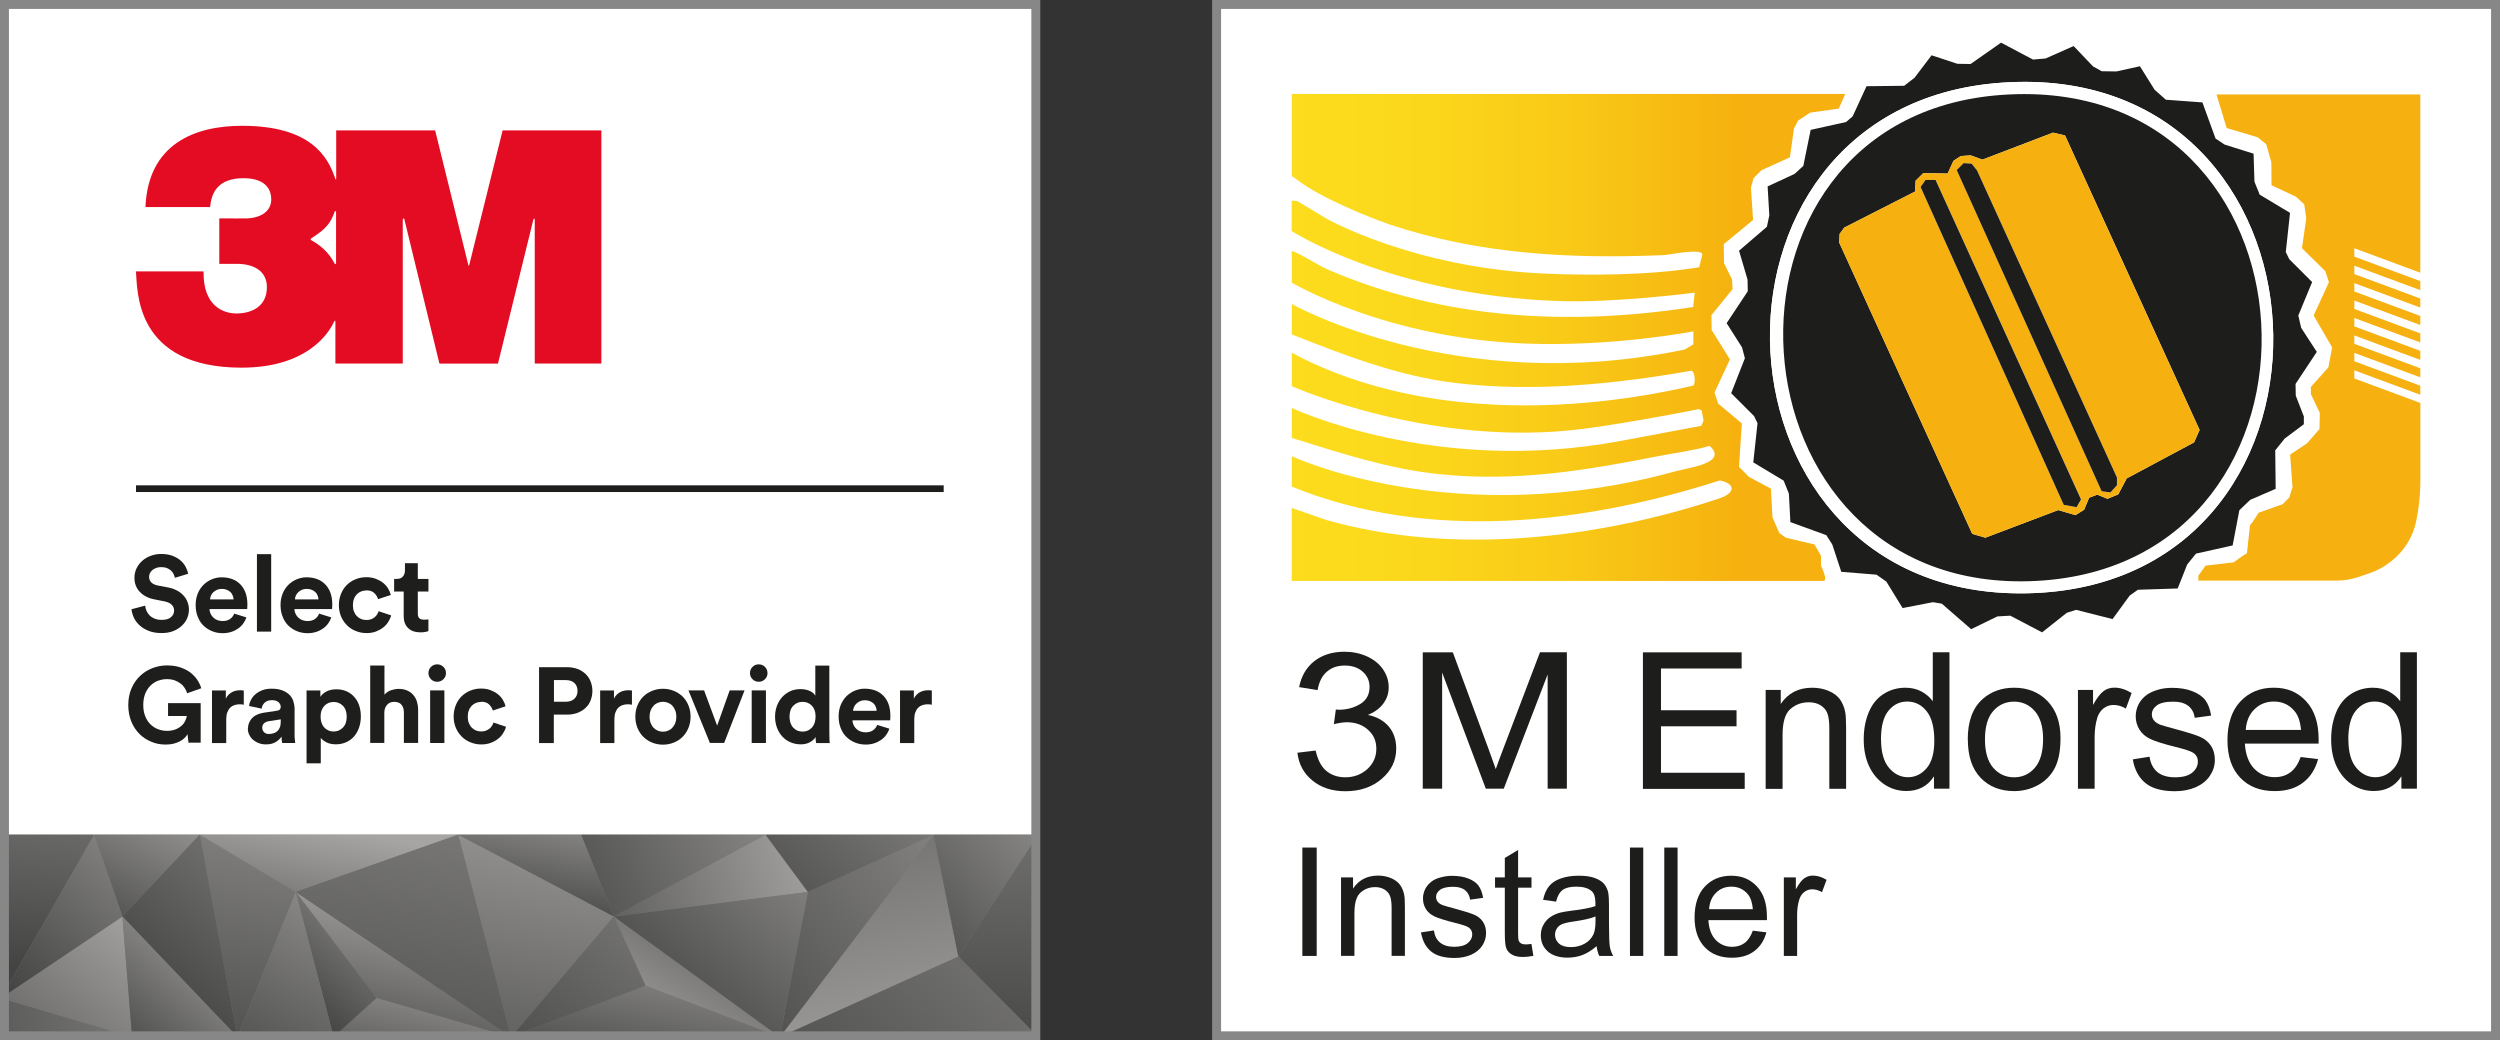
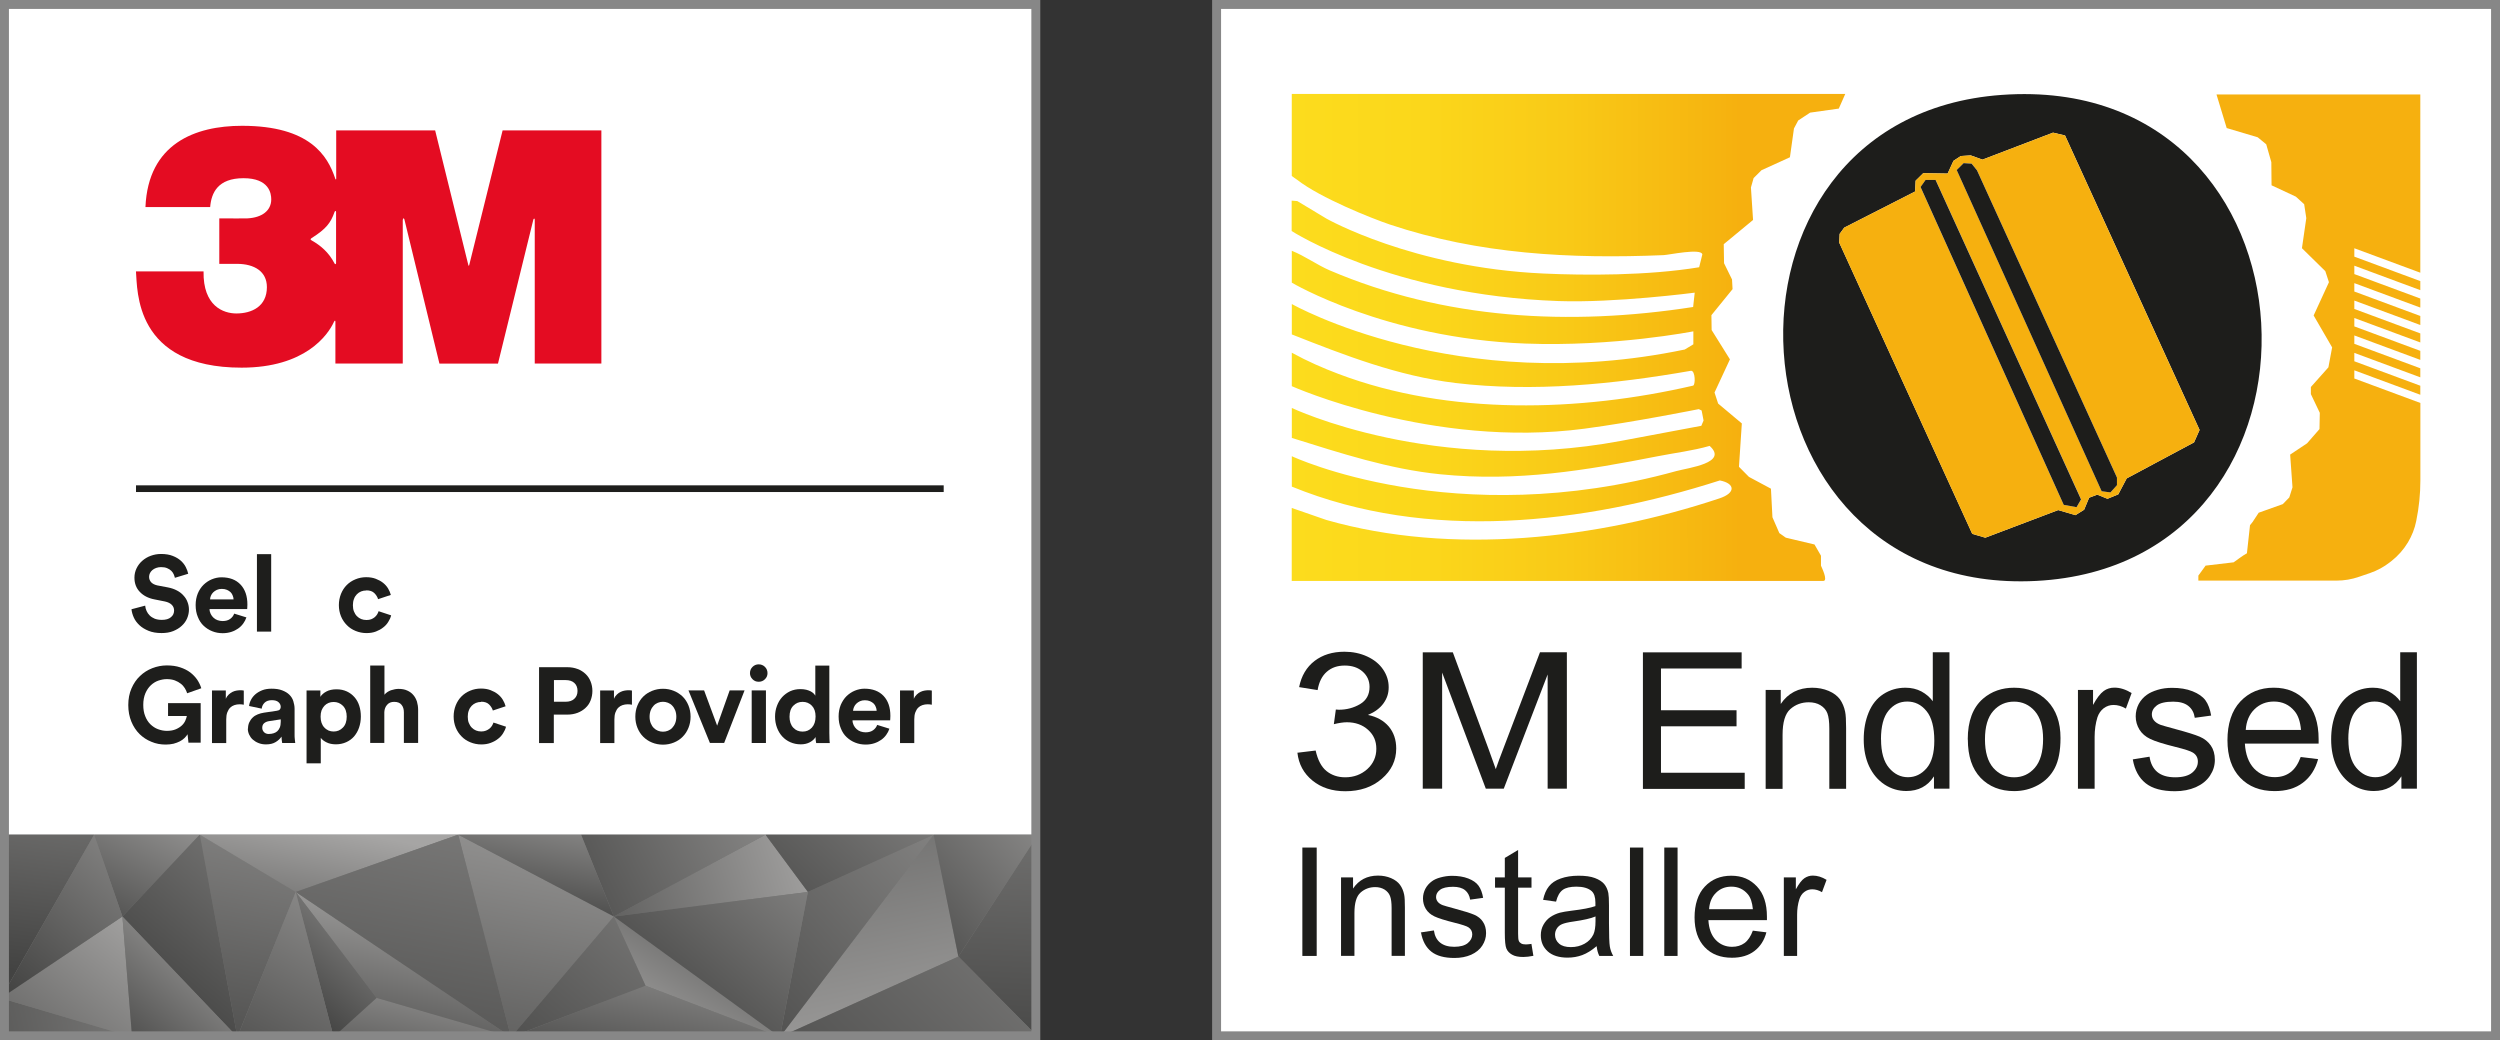
<svg xmlns="http://www.w3.org/2000/svg" id="Layer_1" version="1.1" viewBox="0 0 1119.64 465.9">
  <rect x="0" y="0" width="1119.64" height="465.9" fill="#333333" stroke="none" />
  <defs>
    <style>
      .st0, .st1, .st2 {
        fill: none;
      }

      .st3 {
        fill: #e40c22;
      }

      .st4 {
        fill: url(#linear-gradient2);
      }

      .st5 {
        fill: url(#linear-gradient1);
      }

      .st6 {
        fill: url(#linear-gradient9);
      }

      .st7 {
        fill: url(#linear-gradient3);
      }

      .st8 {
        fill: url(#linear-gradient6);
      }

      .st9 {
        fill: url(#linear-gradient8);
      }

      .st10 {
        fill: url(#linear-gradient7);
      }

      .st11 {
        fill: url(#linear-gradient5);
      }

      .st12 {
        fill: url(#linear-gradient4);
      }

      .st13 {
        fill: url(#linear-gradient28);
      }

      .st14 {
        fill: url(#linear-gradient29);
      }

      .st15 {
        fill: url(#linear-gradient18);
      }

      .st16 {
        fill: url(#linear-gradient13);
      }

      .st17 {
        fill: url(#linear-gradient12);
      }

      .st18 {
        fill: url(#linear-gradient15);
      }

      .st19 {
        fill: url(#linear-gradient16);
      }

      .st20 {
        fill: url(#linear-gradient11);
      }

      .st21 {
        fill: url(#linear-gradient10);
      }

      .st22 {
        fill: url(#linear-gradient17);
      }

      .st23 {
        fill: url(#linear-gradient14);
      }

      .st24 {
        fill: url(#linear-gradient19);
      }

      .st25 {
        fill: url(#linear-gradient23);
      }

      .st26 {
        fill: url(#linear-gradient22);
      }

      .st27 {
        fill: url(#linear-gradient24);
      }

      .st28 {
        fill: url(#linear-gradient25);
      }

      .st29 {
        fill: url(#linear-gradient21);
      }

      .st30 {
        fill: url(#linear-gradient20);
      }

      .st31 {
        fill: url(#linear-gradient27);
      }

      .st32 {
        fill: url(#linear-gradient26);
      }

      .st1 {
        stroke: #1e1e1c;
        stroke-width: 3px;
      }

      .st33 {
        fill: url(#linear-gradient);
      }

      .st34 {
        fill: #1d1d1b;
      }

      .st35 {
        clip-path: url(#clippath-17);
      }

      .st36 {
        clip-path: url(#clippath-19);
      }

      .st37 {
        clip-path: url(#clippath-11);
      }

      .st38 {
        clip-path: url(#clippath-16);
      }

      .st39 {
        clip-path: url(#clippath-18);
      }

      .st40 {
        clip-path: url(#clippath-10);
      }

      .st41 {
        clip-path: url(#clippath-15);
      }

      .st42 {
        clip-path: url(#clippath-13);
      }

      .st43 {
        clip-path: url(#clippath-14);
      }

      .st44 {
        clip-path: url(#clippath-12);
      }

      .st45 {
        clip-path: url(#clippath-27);
      }

      .st46 {
        clip-path: url(#clippath-26);
      }

      .st47 {
        clip-path: url(#clippath-28);
      }

      .st48 {
        clip-path: url(#clippath-20);
      }

      .st49 {
        clip-path: url(#clippath-21);
      }

      .st50 {
        clip-path: url(#clippath-22);
      }

      .st51 {
        clip-path: url(#clippath-23);
      }

      .st52 {
        clip-path: url(#clippath-24);
      }

      .st53 {
        clip-path: url(#clippath-25);
      }

      .st54 {
        clip-path: url(#clippath-1);
      }

      .st55 {
        clip-path: url(#clippath-3);
      }

      .st56 {
        clip-path: url(#clippath-4);
      }

      .st57 {
        clip-path: url(#clippath-2);
      }

      .st58 {
        clip-path: url(#clippath-7);
      }

      .st59 {
        clip-path: url(#clippath-6);
      }

      .st60 {
        clip-path: url(#clippath-9);
      }

      .st61 {
        clip-path: url(#clippath-8);
      }

      .st62 {
        clip-path: url(#clippath-5);
      }

      .st63, .st64 {
        fill: #fff;
      }

      .st65 {
        fill: #f6b00f;
      }

      .st66 {
        fill: #1e1e1c;
      }

      .st2, .st64 {
        stroke: #878787;
        stroke-width: 4px;
      }

      .st67 {
        fill: #787877;
      }

      .st68 {
        clip-path: url(#clippath);
      }
    </style>
    <linearGradient id="linear-gradient" x1="578.48" y1="-1319.7" x2="826.42" y2="-1319.7" gradientTransform="translate(0 -1168.58) scale(1 -1)" gradientUnits="userSpaceOnUse">
      <stop offset="0" stop-color="#fcdc1d" />
      <stop offset=".24" stop-color="#fbd71b" />
      <stop offset=".49" stop-color="#f9ca17" />
      <stop offset=".76" stop-color="#f6b510" />
      <stop offset=".81" stop-color="#f6b00f" />
    </linearGradient>
    <clipPath id="clippath">
      <polygon class="st0" points="2 463.9 57.39 463.9 2 447.48 2 463.9" />
    </clipPath>
    <linearGradient id="linear-gradient1" x1="-3557.13" y1="848.76" x2="-3552.33" y2="848.76" gradientTransform="translate(156211.31 37741.75) scale(43.93 -43.93)" gradientUnits="userSpaceOnUse">
      <stop offset="0" stop-color="#434342" />
      <stop offset="1" stop-color="#a6a5a4" />
    </linearGradient>
    <clipPath id="clippath-1">
      <polygon class="st0" points="2 373.81 2 373.81 2 444.24 42.16 373.81 2 373.81" />
    </clipPath>
    <linearGradient id="linear-gradient2" x1="-3676.44" y1="823.68" x2="-3671.63" y2="823.68" gradientTransform="translate(128193.2 29130.82) scale(34.87 -34.87)" gradientUnits="userSpaceOnUse">
      <stop offset="0" stop-color="#434342" />
      <stop offset="1" stop-color="#a6a5a4" />
    </linearGradient>
    <clipPath id="clippath-2">
      <polygon class="st0" points="2 445.96 2 447.48 57.39 463.9 59.11 463.9 54.82 410.46 2 445.96" />
    </clipPath>
    <linearGradient id="linear-gradient3" x1="-3618.26" y1="769.2" x2="-3613.45" y2="769.2" gradientTransform="translate(96769.44 21020.87) scale(26.76 -26.76)" gradientUnits="userSpaceOnUse">
      <stop offset="0" stop-color="#434342" />
      <stop offset="1" stop-color="#a6a5a4" />
    </linearGradient>
    <clipPath id="clippath-3">
      <polygon class="st0" points="42.16 373.81 54.82 410.46 89.47 373.81 42.16 373.81" />
    </clipPath>
    <linearGradient id="linear-gradient4" x1="-3663.25" y1="692.97" x2="-3658.44" y2="692.97" gradientTransform="translate(64208.16 12532.95) scale(17.52 -17.52)" gradientUnits="userSpaceOnUse">
      <stop offset="0" stop-color="#434342" />
      <stop offset="1" stop-color="#a6a5a4" />
    </linearGradient>
    <clipPath id="clippath-4">
      <polygon class="st0" points="274.92 410.46 361.82 399.46 342.83 373.81 274.92 410.46" />
    </clipPath>
    <linearGradient id="linear-gradient5" x1="-3534.43" y1="805.37" x2="-3529.63" y2="805.37" gradientTransform="translate(105941.57 24480.77) scale(29.91 -29.91)" gradientUnits="userSpaceOnUse">
      <stop offset="0" stop-color="#434342" />
      <stop offset="1" stop-color="#a6a5a4" />
    </linearGradient>
    <clipPath id="clippath-5">
      <polygon class="st0" points="429.21 428.4 463.9 463.42 463.9 463.38 463.9 375.34 429.21 428.4" />
    </clipPath>
    <linearGradient id="linear-gradient6" x1="-3662.51" y1="851.69" x2="-3657.71" y2="851.69" gradientTransform="translate(185672.08 43506.28) scale(50.59 -50.59)" gradientUnits="userSpaceOnUse">
      <stop offset="0" stop-color="#434342" />
      <stop offset="1" stop-color="#a6a5a4" />
    </linearGradient>
    <clipPath id="clippath-6">
      <polygon class="st0" points="349.68 463.9 350.45 463.9 429.21 428.4 418.12 373.81 349.68 463.9" />
    </clipPath>
    <linearGradient id="linear-gradient7" x1="-3547.12" y1="983.33" x2="-3542.31" y2="983.33" gradientTransform="translate(-46407.1 169069.59) rotate(90) scale(47.59 -47.59)" gradientUnits="userSpaceOnUse">
      <stop offset="0" stop-color="#434342" />
      <stop offset="1" stop-color="#a6a5a4" />
    </linearGradient>
    <clipPath id="clippath-7">
      <polygon class="st0" points="361.82 399.46 349.4 463.9 349.68 463.9 418.12 373.81 361.82 399.46" />
    </clipPath>
    <linearGradient id="linear-gradient8" x1="-3596.87" y1="836.56" x2="-3592.06" y2="836.56" gradientTransform="translate(176572.57 41418.75) scale(49.01 -49.01)" gradientUnits="userSpaceOnUse">
      <stop offset="0" stop-color="#434342" />
      <stop offset="1" stop-color="#a6a5a4" />
    </linearGradient>
    <clipPath id="clippath-8">
      <polygon class="st0" points="342.83 373.81 361.82 399.46 418.12 373.81 342.83 373.81" />
    </clipPath>
    <linearGradient id="linear-gradient9" x1="-3601.18" y1="804.06" x2="-3596.33" y2="804.06" gradientTransform="translate(129999.65 29340.96) scale(36.01 -36.01)" gradientUnits="userSpaceOnUse">
      <stop offset="0" stop-color="#434342" />
      <stop offset="1" stop-color="#a6a5a4" />
    </linearGradient>
    <clipPath id="clippath-9">
      <polygon class="st0" points="350.45 463.9 463.9 463.9 463.9 463.42 429.21 428.4 350.45 463.9" />
    </clipPath>
    <linearGradient id="linear-gradient10" x1="-3607.32" y1="856.03" x2="-3602.51" y2="856.03" gradientTransform="translate(233153.07 55703.08) scale(64.55 -64.55)" gradientUnits="userSpaceOnUse">
      <stop offset="0" stop-color="#434342" />
      <stop offset="1" stop-color="#a6a5a4" />
    </linearGradient>
    <clipPath id="clippath-10">
      <polygon class="st0" points="418.12 373.81 429.21 428.4 463.9 375.34 463.9 373.81 418.12 373.81" />
    </clipPath>
    <linearGradient id="linear-gradient11" x1="-3581.63" y1="768.86" x2="-3576.82" y2="768.86" gradientTransform="translate(99311.95 21637.02) scale(27.62 -27.62)" gradientUnits="userSpaceOnUse">
      <stop offset="0" stop-color="#434342" />
      <stop offset="1" stop-color="#a6a5a4" />
    </linearGradient>
    <clipPath id="clippath-11">
      <path class="st0" d="M274.92,410.46l-14.71-36.6,14.71,36.6Z" />
    </clipPath>
    <linearGradient id="linear-gradient12" x1="-3734.4" y1="686.64" x2="-3729.59" y2="686.64" gradientTransform="translate(60091.03 11398.98) scale(16.03 -16.03)" gradientUnits="userSpaceOnUse">
      <stop offset="0" stop-color="#434342" />
      <stop offset="1" stop-color="#a6a5a4" />
    </linearGradient>
    <clipPath id="clippath-12">
      <polygon class="st0" points="89.47 373.81 106.22 463.9 106.5 463.9 132.44 399.46 89.47 373.81" />
    </clipPath>
    <linearGradient id="linear-gradient13" x1="-3661.77" y1="834.55" x2="-3656.96" y2="834.55" gradientTransform="translate(151814.69 35011.01) scale(41.45 -41.45)" gradientUnits="userSpaceOnUse">
      <stop offset="0" stop-color="#434342" />
      <stop offset="1" stop-color="#a6a5a4" />
    </linearGradient>
    <clipPath id="clippath-13">
      <polygon class="st0" points="289.1 441.44 347.92 463.9 348.54 463.9 274.92 410.46 289.1 441.44" />
    </clipPath>
    <linearGradient id="linear-gradient14" x1="-3595.43" y1="1138.23" x2="-3590.62" y2="1138.23" gradientTransform="translate(-71217.26 -22224.94) rotate(-180) scale(19.91 -19.91)" gradientUnits="userSpaceOnUse">
      <stop offset="0" stop-color="#434342" />
      <stop offset="1" stop-color="#a6a5a4" />
    </linearGradient>
    <clipPath id="clippath-14">
      <polygon class="st0" points="205.2 373.81 228.71 463.9 229.33 463.9 274.92 410.46 205.2 373.81" />
    </clipPath>
    <linearGradient id="linear-gradient15" x1="-3665.02" y1="826.35" x2="-3660.21" y2="826.35" gradientTransform="translate(142885.41 32605.38) scale(38.95 -38.95)" gradientUnits="userSpaceOnUse">
      <stop offset="0" stop-color="#434342" />
      <stop offset="1" stop-color="#a6a5a4" />
    </linearGradient>
    <clipPath id="clippath-15">
      <polygon class="st0" points="205.2 373.81 89.47 373.81 132.44 399.46 205.2 373.81" />
    </clipPath>
    <linearGradient id="linear-gradient16" x1="-3733.09" y1="698.78" x2="-3728.28" y2="698.78" gradientTransform="translate(61605.3 11902.54) scale(16.48 -16.48)" gradientUnits="userSpaceOnUse">
      <stop offset="0" stop-color="#434342" />
      <stop offset="1" stop-color="#a6a5a4" />
    </linearGradient>
    <clipPath id="clippath-16">
      <polygon class="st0" points="150 463.9 227.05 463.9 168.66 446.91 150 463.9" />
    </clipPath>
    <linearGradient id="linear-gradient17" x1="-3749.47" y1="664.12" x2="-3744.67" y2="664.12" gradientTransform="translate(54478.76 10078.51) scale(14.49 -14.49)" gradientUnits="userSpaceOnUse">
      <stop offset="0" stop-color="#434342" />
      <stop offset="1" stop-color="#a6a5a4" />
    </linearGradient>
    <clipPath id="clippath-17">
      <polygon class="st0" points="230.28 463.9 230.28 463.9 347.88 463.9 347.92 463.9 289.1 441.44 230.28 463.9" />
    </clipPath>
    <linearGradient id="linear-gradient18" x1="-3725.46" y1="703.13" x2="-3720.65" y2="703.13" gradientTransform="translate(65112.08 12694.11) scale(17.41 -17.41)" gradientUnits="userSpaceOnUse">
      <stop offset="0" stop-color="#434342" />
      <stop offset="1" stop-color="#a6a5a4" />
    </linearGradient>
    <clipPath id="clippath-18">
      <polygon class="st0" points="168.66 446.91 227.05 463.9 228.09 463.9 132.44 399.46 168.66 446.91" />
    </clipPath>
    <linearGradient id="linear-gradient19" x1="-3722.16" y1="715.82" x2="-3717.35" y2="715.82" gradientTransform="translate(67313.23 13352.2) scale(18.05 -18.05)" gradientUnits="userSpaceOnUse">
      <stop offset="0" stop-color="#434342" />
      <stop offset="1" stop-color="#a6a5a4" />
    </linearGradient>
    <clipPath id="clippath-19">
      <polygon class="st0" points="260.22 373.81 274.92 410.46 342.83 373.81 260.22 373.81" />
    </clipPath>
    <linearGradient id="linear-gradient20" x1="-3561.22" y1="817.91" x2="-3556.41" y2="817.91" gradientTransform="translate(128933.79 29951.41) scale(36.14 -36.14)" gradientUnits="userSpaceOnUse">
      <stop offset="0" stop-color="#434342" />
      <stop offset="1" stop-color="#a6a5a4" />
    </linearGradient>
    <clipPath id="clippath-20">
      <polygon class="st0" points="205.2 373.81 274.92 410.46 260.22 373.81 205.2 373.81" />
    </clipPath>
    <linearGradient id="linear-gradient21" x1="-3754.17" y1="648.22" x2="-3749.36" y2="648.22" gradientTransform="translate(51689.28 9279.29) scale(13.71 -13.71)" gradientUnits="userSpaceOnUse">
      <stop offset="0" stop-color="#434342" />
      <stop offset="1" stop-color="#a6a5a4" />
    </linearGradient>
    <clipPath id="clippath-21">
      <polygon class="st0" points="132.44 399.46 228.09 463.9 228.71 463.9 205.2 373.81 132.44 399.46" />
    </clipPath>
    <linearGradient id="linear-gradient22" x1="-3646.54" y1="861.72" x2="-3641.74" y2="861.72" gradientTransform="translate(221130.7 52656.11) scale(60.62 -60.62)" gradientUnits="userSpaceOnUse">
      <stop offset="0" stop-color="#434342" />
      <stop offset="1" stop-color="#a6a5a4" />
    </linearGradient>
    <clipPath id="clippath-22">
      <polygon class="st0" points="149.29 463.9 150 463.9 168.66 446.91 132.44 399.46 149.29 463.9" />
    </clipPath>
    <linearGradient id="linear-gradient23" x1="-3607.72" y1="678.01" x2="-3602.91" y2="678.01" gradientTransform="translate(61779.19 12018.84) scale(17.09 -17.09)" gradientUnits="userSpaceOnUse">
      <stop offset="0" stop-color="#434342" />
      <stop offset="1" stop-color="#a6a5a4" />
    </linearGradient>
    <clipPath id="clippath-23">
      <polygon class="st0" points="54.82 410.46 105.79 463.9 106.22 463.9 89.47 373.81 54.82 410.46" />
    </clipPath>
    <linearGradient id="linear-gradient24" x1="-3611.31" y1="801.85" x2="-3606.5" y2="801.85" gradientTransform="translate(123338.73 27794.2) scale(34.14 -34.14)" gradientUnits="userSpaceOnUse">
      <stop offset="0" stop-color="#434342" />
      <stop offset="1" stop-color="#a6a5a4" />
    </linearGradient>
    <clipPath id="clippath-24">
      <polygon class="st0" points="59.11 463.9 105.79 463.9 54.82 410.46 59.11 463.9" />
    </clipPath>
    <linearGradient id="linear-gradient25" x1="-3610.82" y1="671.72" x2="-3606.01" y2="671.72" gradientTransform="translate(59684.66 11534.13) scale(16.52 -16.52)" gradientUnits="userSpaceOnUse">
      <stop offset="0" stop-color="#434342" />
      <stop offset="1" stop-color="#a6a5a4" />
    </linearGradient>
    <clipPath id="clippath-25">
      <polygon class="st0" points="274.92 410.46 348.54 463.9 349.4 463.9 361.82 399.46 274.92 410.46" />
    </clipPath>
    <linearGradient id="linear-gradient26" x1="-3607.86" y1="789.98" x2="-3603.05" y2="789.98" gradientTransform="translate(116524.08 25884.8) scale(32.22 -32.22)" gradientUnits="userSpaceOnUse">
      <stop offset="0" stop-color="#434342" />
      <stop offset="1" stop-color="#a6a5a4" />
    </linearGradient>
    <clipPath id="clippath-26">
      <polygon class="st0" points="106.5 463.9 149.29 463.9 132.44 399.46 106.5 463.9" />
    </clipPath>
    <linearGradient id="linear-gradient27" x1="-3637.8" y1="780.61" x2="-3632.99" y2="780.61" gradientTransform="translate(105303.43 23014.87) scale(28.93 -28.93)" gradientUnits="userSpaceOnUse">
      <stop offset="0" stop-color="#434342" />
      <stop offset="1" stop-color="#a6a5a4" />
    </linearGradient>
    <clipPath id="clippath-27">
      <polygon class="st0" points="229.33 463.9 230.24 463.9 289.1 441.44 274.92 410.46 229.33 463.9" />
    </clipPath>
    <linearGradient id="linear-gradient28" x1="-3610.56" y1="827.15" x2="-3605.75" y2="827.15" gradientTransform="translate(160282.78 37113.2) scale(44.34 -44.34)" gradientUnits="userSpaceOnUse">
      <stop offset="0" stop-color="#434342" />
      <stop offset="1" stop-color="#a6a5a4" />
    </linearGradient>
    <clipPath id="clippath-28">
      <polygon class="st0" points="2 444.24 2 445.96 54.82 410.46 42.16 373.81 2 444.24" />
    </clipPath>
    <linearGradient id="linear-gradient29" x1="-3611.97" y1="771.37" x2="-3607.16" y2="771.37" gradientTransform="translate(97652.9 21267.67) scale(27.04 -27.04)" gradientUnits="userSpaceOnUse">
      <stop offset="0" stop-color="#434342" />
      <stop offset="1" stop-color="#a6a5a4" />
    </linearGradient>
  </defs>
  <g>
    <rect class="st64" x="544.86" y="2" width="572.78" height="461.9" />
    <g>
      <path class="st34" d="M735.79,353.26v-61.1h44.21v7.23h-36.12v18.7h33.84v7.19h-33.84v20.8h37.5v7.23h-45.59v-.05h0Z" />
      <path class="st34" d="M790.76,353.26v-44.26h6.76v6.28c3.24-4.85,7.95-7.28,14.09-7.28,2.66,0,5.14.48,7.38,1.43s3.9,2.24,5.04,3.76c1.09,1.57,1.9,3.43,2.33,5.57.29,1.38.43,3.81.43,7.28v27.22h-7.52v-26.94c0-3.05-.29-5.33-.86-6.85s-1.62-2.71-3.09-3.62-3.24-1.33-5.23-1.33c-3.19,0-5.95,1-8.28,3.05s-3.47,5.9-3.47,11.56v24.18h-7.52l-.05-.05h-.01Z" />
      <path class="st34" d="M866.14,353.26v-5.57c-2.81,4.38-6.95,6.57-12.37,6.57-3.52,0-6.76-.95-9.76-2.9-2.95-1.95-5.23-4.66-6.9-8.14-1.62-3.47-2.43-7.52-2.43-12.04s.71-8.42,2.19-12.04,3.66-6.38,6.61-8.28,6.23-2.86,9.9-2.86c2.66,0,5.04.57,7.14,1.67,2.09,1.14,3.76,2.57,5.09,4.38v-21.94h7.47v61.1h-6.95v.05h.01ZM842.44,331.18c0,5.66,1.19,9.9,3.57,12.71s5.23,4.19,8.47,4.19,6.04-1.33,8.38-4.05c2.28-2.66,3.43-6.76,3.43-12.28,0-6.04-1.19-10.52-3.52-13.32-2.33-2.86-5.19-4.24-8.61-4.24s-6.14,1.38-8.38,4.09-3.38,7-3.38,12.9h.05-.01,0Z" />
      <path class="st34" d="M881.27,331.13c0-8.19,2.28-14.28,6.85-18.23,3.81-3.28,8.47-4.9,13.94-4.9,6.09,0,11.04,2,14.94,6,3.85,4,5.81,9.52,5.81,16.51,0,5.71-.86,10.18-2.57,13.47s-4.19,5.81-7.47,7.61-6.85,2.71-10.71,2.71c-6.19,0-11.23-2-15.04-5.95-3.81-4-5.71-9.71-5.71-17.18l-.05-.05h.01ZM888.98,331.13c0,5.66,1.24,9.9,3.71,12.75,2.47,2.81,5.57,4.24,9.33,4.24s6.81-1.43,9.28-4.24c2.47-2.86,3.71-7.14,3.71-12.94,0-5.47-1.24-9.61-3.71-12.47-2.47-2.81-5.57-4.24-9.28-4.24s-6.85,1.38-9.33,4.19-3.71,7.04-3.71,12.71Z" />
      <path class="st34" d="M930.62,353.26v-44.26h6.76v6.71c1.71-3.14,3.33-5.19,4.76-6.23s3.05-1.52,4.81-1.52c2.52,0,5.09.81,7.71,2.43l-2.57,6.95c-1.86-1.09-3.66-1.62-5.52-1.62-1.62,0-3.09.48-4.43,1.48-1.28,1-2.24,2.38-2.81,4.09-.81,2.66-1.24,5.57-1.24,8.76v23.18h-7.52l.05.05v-.02Z" />
      <path class="st34" d="M955.27,340.08l7.42-1.19c.43,3,1.57,5.23,3.47,6.85,1.9,1.57,4.57,2.38,7.99,2.38s6-.71,7.66-2.09,2.52-3.05,2.52-4.95c0-1.71-.71-3.05-2.19-4-1.05-.67-3.57-1.52-7.66-2.52-5.52-1.38-9.33-2.57-11.47-3.62-2.14-1-3.76-2.43-4.85-4.19-1.09-1.81-1.67-3.76-1.67-5.95,0-1.95.48-3.81,1.33-5.47.9-1.67,2.14-3.09,3.71-4.19,1.19-.86,2.76-1.57,4.76-2.19s4.19-.9,6.47-.9c3.47,0,6.52.48,9.14,1.52s4.57,2.38,5.81,4.05c1.24,1.71,2.09,4,2.57,6.85l-7.33,1c-.33-2.28-1.28-4.05-2.9-5.33s-3.85-1.9-6.76-1.9c-3.43,0-5.9.57-7.38,1.71s-2.19,2.47-2.19,4c0,.95.29,1.86.9,2.62.62.81,1.57,1.48,2.86,2,.76.29,2.95.9,6.61,1.9,5.33,1.43,8.99,2.57,11.09,3.47s3.76,2.24,4.95,3.95,1.81,3.85,1.81,6.42-.71,4.85-2.19,7.09-3.57,3.9-6.33,5.14c-2.76,1.19-5.85,1.81-9.33,1.81-5.76,0-10.14-1.19-13.13-3.57-3-2.38-4.95-5.95-5.76-10.61l.05-.1h.02Z" />
      <path class="st34" d="M1030.42,339.03l7.76.95c-1.24,4.52-3.47,8.04-6.81,10.56-3.28,2.52-7.52,3.76-12.66,3.76-6.47,0-11.61-2-15.42-6s-5.71-9.57-5.71-16.8,1.9-13.23,5.76-17.32,8.8-6.19,14.94-6.19,10.76,2,14.51,6.04c3.76,4.05,5.62,9.71,5.62,16.99v2h-33.03c.29,4.85,1.67,8.57,4.14,11.18,2.47,2.57,5.57,3.85,9.23,3.85,2.76,0,5.09-.71,7.04-2.19,1.95-1.43,3.47-3.76,4.62-6.9v.07h.01ZM1005.77,326.9h24.75c-.33-3.71-1.28-6.52-2.86-8.38-2.38-2.9-5.47-4.33-9.28-4.33-3.43,0-6.33,1.14-8.71,3.47-2.33,2.28-3.66,5.38-3.9,9.28v-.05h0Z" />
      <path class="st34" d="M1075.48,353.26v-5.57c-2.81,4.38-6.95,6.57-12.37,6.57-3.52,0-6.76-.95-9.76-2.9-2.95-1.95-5.23-4.66-6.9-8.14-1.62-3.47-2.43-7.52-2.43-12.04s.71-8.42,2.19-12.04,3.66-6.38,6.61-8.28,6.23-2.86,9.9-2.86c2.66,0,5.04.57,7.14,1.67,2.09,1.14,3.76,2.57,5.09,4.38v-21.94h7.47v61.1h-6.95v.05h.01ZM1051.74,331.18c0,5.66,1.19,9.9,3.57,12.71s5.23,4.19,8.47,4.19,6.04-1.33,8.38-4.05c2.28-2.66,3.43-6.76,3.43-12.28,0-6.04-1.19-10.52-3.52-13.32-2.33-2.86-5.19-4.24-8.61-4.24s-6.14,1.38-8.38,4.09-3.38,7-3.38,12.9h.05-.01Z" />
    </g>
    <g>
      <path class="st34" d="M580.94,337.13l8.28-1c.95,4.24,2.57,7.33,4.85,9.18s5.09,2.81,8.38,2.81c3.9,0,7.19-1.24,9.9-3.66,2.66-2.43,4.05-5.47,4.05-9.09s-1.24-6.28-3.71-8.52-5.66-3.38-9.47-3.38c-1.57,0-3.52.29-5.85.86l.9-6.57c.57.05,1,.1,1.33.1,3.52,0,6.71-.86,9.52-2.52s4.24-4.24,4.24-7.71c0-2.76-1.05-5.04-3.09-6.85-2.05-1.81-4.71-2.71-7.99-2.71s-5.9.9-8.04,2.76c-2.14,1.86-3.52,4.57-4.14,8.23l-8.28-1.33c1-5.04,3.33-8.95,6.9-11.71,3.62-2.76,8.04-4.14,13.42-4.14,3.66,0,7.09.71,10.18,2.14,3.09,1.43,5.47,3.38,7.14,5.85s2.47,5.09,2.47,7.9-.76,5.04-2.33,7.23-3.9,3.9-6.95,5.19c4,.81,7.09,2.57,9.33,5.19,2.19,2.62,3.33,5.9,3.33,9.85,0,5.33-2.14,9.85-6.47,13.56-4.28,3.71-9.76,5.57-16.32,5.57-5.95,0-10.85-1.62-14.75-4.81s-6.14-7.33-6.71-12.42h-.12Z" />
      <path class="st34" d="M637.19,353.26v-61.1h13.47l15.99,43.26c1.48,4.05,2.57,7.04,3.24,9.04.76-2.24,1.95-5.47,3.62-9.8l16.18-42.54h12.04v61.1h-8.61v-51.16l-19.65,51.16h-8.04l-19.56-52.01v52.01h-8.61l-.05.05h-.02,0Z" />
    </g>
    <path class="st34" d="M583.27,428.12v-48.54h6.42v48.54h-6.42Z" />
    <path class="st34" d="M600.59,428.12v-35.17h5.38v5c2.57-3.85,6.33-5.81,11.18-5.81,2.14,0,4.05.38,5.85,1.14,1.76.76,3.09,1.76,4,3,.9,1.24,1.52,2.71,1.86,4.38.24,1.09.33,3.05.33,5.81v21.61h-5.95v-21.37c0-2.43-.24-4.24-.71-5.43-.48-1.19-1.28-2.14-2.47-2.9-1.19-.71-2.57-1.09-4.14-1.09-2.52,0-4.71.81-6.57,2.43s-2.76,4.66-2.76,9.18v19.18h-5.95l-.05.05h0Z" />
    <path class="st34" d="M636.28,417.6l5.9-.9c.33,2.38,1.24,4.19,2.76,5.43s3.62,1.9,6.33,1.9,4.76-.57,6.09-1.67,2-2.43,2-3.9c0-1.33-.57-2.43-1.76-3.19-.81-.52-2.86-1.19-6.09-2-4.38-1.09-7.38-2.05-9.09-2.86s-2.95-1.9-3.85-3.33c-.86-1.43-1.28-3-1.28-4.71,0-1.57.38-3,1.09-4.38.71-1.33,1.71-2.43,2.95-3.33.9-.67,2.19-1.28,3.81-1.71s3.33-.71,5.14-.71c2.76,0,5.19.38,7.28,1.19s3.62,1.86,4.62,3.24,1.67,3.19,2.05,5.43l-5.81.81c-.29-1.81-1.05-3.24-2.28-4.24s-3.05-1.52-5.38-1.52c-2.71,0-4.71.48-5.85,1.38-1.19.9-1.76,1.95-1.76,3.19,0,.76.24,1.48.71,2.09.48.62,1.24,1.19,2.28,1.57.62.24,2.33.71,5.28,1.52,4.24,1.14,7.14,2.05,8.8,2.76s3,1.76,3.9,3.14c.95,1.38,1.43,3.05,1.43,5.09s-.57,3.85-1.71,5.62-2.81,3.09-5,4.09c-2.19.95-4.66,1.43-7.42,1.43-4.57,0-8.04-.95-10.42-2.86s-3.9-4.71-4.57-8.42l-.14-.14h-.01Z" />
    <path class="st34" d="M685.87,422.79l.86,5.28c-1.67.33-3.19.52-4.52.52-2.14,0-3.85-.33-5.04-1.05-1.19-.67-2.05-1.57-2.52-2.71-.48-1.09-.71-3.47-.71-7.04v-20.23h-4.38v-4.62h4.38v-8.71l5.95-3.57v12.28h6v4.62h-6v20.56c0,1.71.1,2.81.33,3.28.19.48.57.86,1.05,1.14s1.14.43,2.05.43c.67,0,1.52-.1,2.62-.24l-.05.05h-.02,0Z" />
    <path class="st34" d="M715,423.79c-2.19,1.86-4.33,3.19-6.38,3.95s-4.24,1.14-6.57,1.14c-3.85,0-6.85-.95-8.9-2.81-2.09-1.9-3.09-4.28-3.09-7.23,0-1.71.38-3.28,1.19-4.71s1.81-2.57,3.09-3.43,2.71-1.52,4.28-1.95c1.19-.29,2.95-.62,5.28-.9,4.81-.57,8.38-1.24,10.61-2.05v-1.57c0-2.43-.57-4.14-1.67-5.14-1.52-1.33-3.81-2-6.81-2-2.81,0-4.85.48-6.19,1.48s-2.33,2.71-2.95,5.23l-5.81-.81c.52-2.47,1.38-4.52,2.62-6.04,1.19-1.52,2.95-2.71,5.28-3.52,2.28-.81,4.95-1.24,7.99-1.24s5.43.33,7.33,1.05,3.24,1.62,4.14,2.66c.9,1.09,1.52,2.43,1.86,4.05.19,1,.29,2.86.29,5.47v7.95c0,5.52.14,9.04.38,10.52s.76,2.86,1.52,4.24h-6.23c-.62-1.24-1-2.66-1.19-4.33h-.1.03,0ZM714.52,410.46c-2.14.9-5.43,1.62-9.76,2.24-2.43.33-4.19.76-5.19,1.19s-1.81,1.09-2.33,1.95c-.57.86-.81,1.81-.81,2.81,0,1.57.62,2.9,1.81,3.95s2.95,1.57,5.28,1.57,4.33-.52,6.14-1.52,3.09-2.38,3.95-4.14c.62-1.33.95-3.33.95-5.95v-2.19l-.05.1h.01,0Z" />
    <path class="st34" d="M729.99,428.12v-48.54h5.95v48.54h-5.95Z" />
    <path class="st34" d="M745.36,428.12v-48.54h5.95v48.54h-5.95Z" />
    <path class="st34" d="M784.95,416.79l6.14.76c-.95,3.62-2.76,6.38-5.38,8.38s-6,3-10.04,3c-5.14,0-9.23-1.57-12.23-4.76s-4.52-7.61-4.52-13.32,1.52-10.52,4.57-13.75c3.05-3.28,7-4.9,11.85-4.9s8.52,1.62,11.52,4.81,4.47,7.71,4.47,13.52v1.57h-26.22c.24,3.85,1.33,6.81,3.28,8.85s4.43,3.09,7.33,3.09c2.19,0,4.05-.57,5.62-1.71,1.52-1.14,2.76-3,3.66-5.47l-.05-.05v-.02h0ZM765.39,407.18h19.65c-.29-2.95-1-5.19-2.24-6.66-1.9-2.28-4.38-3.43-7.38-3.43-2.71,0-5.04.9-6.9,2.76-1.86,1.81-2.9,4.28-3.09,7.33h-.05.01Z" />
    <path class="st34" d="M798.9,428.12v-35.17h5.38v5.33c1.38-2.47,2.62-4.14,3.81-4.95s2.43-1.19,3.81-1.19c2,0,4.05.62,6.14,1.9l-2.05,5.52c-1.48-.86-2.9-1.28-4.38-1.28-1.28,0-2.47.38-3.52,1.19-1.05.76-1.76,1.86-2.24,3.28-.67,2.14-1,4.43-1,6.95v18.42h-5.95Z" />
    <g>
      <path class="st33" d="M815.55,253.37c.1.38,3.38,6.81,1,6.81h-238.04v-32.69l15.51,5.38c56.3,16.09,121.45,8.52,176.03-9.66,7.47-2.47,7.04-6.71.19-8.04-60.87,19.51-130.63,27.7-191.69,2.76v-13.61s72.67,34.22,172.18,6.66c5.43-1.48,23.46-3.66,14.94-11.28-7.61,2.19-15.42,3.09-23.18,4.62-32.08,6.28-62.77,11.56-97.46,8.09-23.03-2.33-44.64-9.47-66.48-16.28v-13.42s63.86,30.41,147.38,14.75l36.02-6.76,1-2.38-.86-4.47-1.28-.62s-29.17,5.85-51.21,8.76c-68.2,9.04-131.06-19.04-131.06-19.04v-14.99c7.19,3.95,14.04,6.9,20.94,9.52,49.59,18.75,108.22,16.94,158.76,5.23,1.14-.24,1.05-6.76-.9-6.66-34.55,6.04-70.53,9.66-105.55,5.47-25.6-3.09-49.64-12.42-73.24-21.75v-13.61s73.53,41.78,175.98,20.37l3.85-2.33v-5.81s-35.55,7-75.33,5.47c-62.63-2.38-104.51-27.27-104.51-27.27v-14.28c5.85,2.33,11.23,6.28,16.94,8.76,51.3,21.94,107.36,25.03,162.8,16.42l.71-6.42s-35.69,4.66-61.01,3.76c-75.1-2.62-119.5-31.36-119.5-31.36v-13.61l2.52.19,13.04,7.85s38.64,21.94,97.13,24.6c18.65.86,46.73,1,69.81-2.81l1.43-5.76c-.52-2.9-14.99.24-17.37.33-41.74,1.76-82.81-.43-122.45-13.66-8.23-2.76-31.31-11.99-41.59-20.04-.57-.43-2.47-1.67-2.47-1.81v-36.69h247.89l-2.9,6.57-12.85,1.81-5.33,3.52-1.9,3.57-1.81,12.9-12.75,5.81-3.52,3.52-1.19,4.19.95,14.56-13.13,10.85.14,8.52,3.57,7.28.24,4.33-9.47,11.66.1,6.66,8.19,13.13-6.9,14.85,1.62,4.95,10.61,8.9-1.28,19.42,4.47,4.52,9.85,5.28.67,12.8,3.09,7.09,2.9,2.05,12.85,3.05,2.9,5.04v4.47h.01Z" />
      <path class="st63" d="M986.35,45.83l-16.18-1.19-5.04-4.47-6.57-10.52-10.56,2.33-6.57-.1-3.9-2.19-8.66-9.09-12.56,5.57-5.66.48-14.28-7.57-13.66,9.57-5.9-.1-11.56-3.81-7.66,10.09-4.62,3.57-16.85.19-6.23,13.52-2.95,2.52-15.85,3.52-3.28,16.13-3.9,3.57-12.09,5.62.76,12.99-1.09,5.09-12.47,10.71,3.81,12.94.1,5.23-9.47,14.28,6.9,10.85,1.28,4.85-6.14,15.66,10.23,10.23,1.57,3.19-1.9,17.56,13.61,8.19,2.33,5.81.67,12.75,16.09,5.85,2.66,4.14,4.05,12.28,15.75,1.28,4.43,3.09,7.28,11.85,13.61-2.62,3.95.67,13.13,11.42,11.75-5.71,5.81-.33,14.23,7.47,11.04-8.76,4.19-1.33,16.32,4.14,7.66-10.52,3.71-2.62,17.8-.57,4.24-10.71,3.95-4.9,16.42-3.66,3-15.75,4.85-4.66,11.42-4.95-.19-17.23,4.24-5.28,8.57-6.42v-3.47l-3.66-9.33-.1-5.23,9.52-14.37-7-10.76-1.28-5.52,6.19-14.99-10.23-10.23-1.57-3.19,1.9-17.56-13.61-8.19-2.33-5.81-.38-12.52-12.94-4.05-4.09-2.71-5.9-16.23h-.1l-.04.02h0Z" />
-       <path class="st34" d="M986.35,45.83l5.9,16.23,4.09,2.71,12.94,4.05.38,12.52,2.33,5.81,13.61,8.19-1.9,17.56,1.57,3.19,10.23,10.23-6.19,14.99,1.28,5.52,7,10.76-9.52,14.37.1,5.23,3.62,9.33v3.47l-8.57,6.42-4.24,5.28.19,17.23-11.42,4.95-4.85,4.66-3,15.75-16.42,3.66-3.95,4.9-4.24,10.71-17.8.57-3.71,2.62-7.66,10.52-16.32-4.14-4.19,1.33-11.04,8.76-14.23-7.47-5.81.33-11.75,5.71-13.13-11.42-3.95-.67-13.61,2.62-7.28-11.85-4.43-3.09-15.75-1.28-4.05-12.28-2.66-4.14-16.09-5.85-.67-12.75-2.33-5.81-13.61-8.19,1.9-17.56-1.57-3.19-10.23-10.23,6.14-15.66-1.28-4.85-6.9-10.85,9.47-14.28-.1-5.23-3.81-12.94,12.47-10.71,1.09-5.09-.76-12.99,12.09-5.62,3.9-3.57,3.28-16.13,15.85-3.52,2.95-2.52,6.23-13.52,16.85-.19,4.62-3.57,7.66-10.09,11.56,3.81,5.9.1,13.66-9.57,14.28,7.57,5.66-.48,12.56-5.57,8.66,9.09,3.9,2.19,6.57.1,10.56-2.33,6.57,10.52,5.04,4.47,16.18,1.19h.14l.04-.02h0ZM896.5,37.03c-145.86,10.18-135.34,235.09,14.75,228.57,149.67-6.57,139.67-239.33-14.75-228.57Z" />
      <path class="st63" d="M896.5,37.03c154.43-10.8,164.42,222,14.75,228.57-150.1,6.57-160.66-218.39-14.75-228.57ZM896.5,42.5c-139.1,9.95-128.21,225.05,15.42,217.67,143.63-7.38,132.01-228.19-15.42-217.67h0Z" />
      <path class="st34" d="M896.5,42.5c147.48-10.52,157.23,210.34,15.42,217.67s-154.52-207.73-15.42-217.67h0ZM935.62,222.91l3.66-1.38,4.57,1.86,4.85-2,3.76-7.14,30.17-16.13,2.47-5.57-60.25-131.87-5.38-1.28-31.6,12.09-5.28-1.9-4.43.29-3.28,2.14-2.62,5.71-10.9-.19-3.43,3.38-.24,4.85-31.74,16.18-2.05,2.81-.19,3.9,59.58,130.44,5.85,1.71,32.65-12.37,7.71,2.28,3.9-2.43,2.24-5.38h-.05.03Z" />
      <path class="st65" d="M935.62,222.91l-2.24,5.38-3.9,2.43-7.71-2.28-32.65,12.37-5.85-1.71-59.58-130.44.19-3.9,2.05-2.81,31.74-16.18.24-4.85,3.43-3.38,10.9.19,2.62-5.71,3.28-2.14,4.43-.29,5.28,1.9,31.6-12.09,5.38,1.28,60.25,131.87-2.47,5.57-30.17,16.13-3.76,7.14-4.85,2-4.57-1.86-3.66,1.38h.05-.03ZM879.42,73.06l-3.09,3.09,64.91,143.86,3.95.52,2.9-3.24v-3.43l-62.67-137.58-2.43-3-3.57-.24h0v.02h0ZM862.38,80.57l-2.24,3.24,64.1,142.29,5.76,1.05,2.05-3.47-65.15-143.1h-4.52,0Z" />
      <polygon class="st34" points="879.42 73.06 882.99 73.29 885.41 76.29 948.09 213.87 948.09 217.3 945.18 220.53 941.23 220.01 876.32 76.15 879.42 73.06" />
      <polygon class="st34" points="862.38 80.57 866.85 80.57 932 223.68 930 227.15 924.25 226.1 860.14 83.76 862.38 80.57" />
      <path class="st65" d="M1054.4,169.61v-3.76l29.55,10.95v-4.05l-29.55-10.95v-3.76l29.55,10.95v-4.05l-29.55-10.95v-3.76l29.55,10.95v-4.05l-29.55-10.95v-3.76l29.55,10.95v-4.05l-29.55-10.95v-3.76l29.55,10.95v-4.05l-29.55-10.95v-3.76l29.55,10.95v-4.05l-29.55-10.95v-3.76l29.55,10.95v-4.05l-29.55-10.95v-3.76l29.55,10.95V42.31h-91.28l4.57,15.04,13.9,4.14,3.81,3.14,2.28,7.99.1,10.37,10.9,5.09,3.71,3.38.95,6.23-1.95,13.47,10.47,10.28,1.62,4.95-6.85,14.9,8.28,14.28-1.67,8.95-7.85,8.8v3.19l4,8.38-.14,7.28-5.57,6.38-7.57,5.04,1.05,14.66-1.43,4.52-2.9,3-10.8,3.85-2.57,3.9s.05.1.1.14l-.1-.1-1.33,1.67-1.38,12.56h0c-2.09,1.14-4,2.71-5.95,4.05l-12.56,1.48-3.24,4.47v2.24h61.87c3.43,0,6.85-.57,10.09-1.71l5-1.71c3.14-1.09,6.14-2.71,8.76-4.76l.67-.52c3-2.33,5.52-5.19,7.47-8.42h0c1.76-2.95,3.05-6.19,3.71-9.57h0c1.24-6,1.86-12.09,1.86-18.18v-34.69l-29.55-10.95v.1h-.03Z" />
    </g>
  </g>
  <g>
    <rect class="st63" x="2.9" y="3.47" width="459.28" height="459.33" />
    <rect class="st67" x="2" y="373.81" width="461.9" height="90.09" />
    <g class="st68">
      <rect class="st5" x=".87" y="441.62" width="57.63" height="28.13" transform="translate(-98.61 17.43) rotate(-12.59)" />
    </g>
    <g class="st54">
      <rect class="st4" x="-15.38" y="384.68" width="74.91" height="48.68" transform="translate(-386.49 379.66) rotate(-82.8)" />
    </g>
    <g class="st57">
      <rect class="st7" x="-8.14" y="398.16" width="77.43" height="78" transform="translate(-330.02 188.13) rotate(-51.37)" />
    </g>
    <g class="st55">
      <rect class="st12" x="38.73" y="362.71" width="54.16" height="58.77" transform="translate(-313.22 272.06) rotate(-62.9)" />
    </g>
    <g class="st56">
      <rect class="st11" x="271.44" y="361.14" width="93.99" height="61.91" transform="translate(-106.49 119) rotate(-18.19)" />
    </g>
    <g class="st62">
      <rect class="st8" x="401.8" y="400.04" width="89.61" height="38.64" transform="translate(7.42 846.48) rotate(-87.4)" />
    </g>
    <g class="st59">
      <rect class="st10" x="341.43" y="366.64" width="96.13" height="104.36" transform="translate(-76.78 87.61) rotate(-11.69)" />
    </g>
    <g class="st58">
      <rect class="st9" x="328.22" y="362.29" width="111.12" height="113.02" transform="translate(-180.99 357.86) rotate(-41.34)" />
    </g>
    <g class="st61">
      <rect class="st6" x="345.37" y="350.38" width="70.19" height="72.43" transform="translate(-161.79 399.49) rotate(-46.82)" />
    </g>
    <g class="st60">
      <rect class="st21" x="355.37" y="392.58" width="103.55" height="107.03" transform="translate(-196.76 437.73) rotate(-46.82)" />
    </g>
    <g class="st40">
      <rect class="st20" x="405.79" y="365.46" width="70.43" height="71.24" transform="translate(-155.03 391.24) rotate(-41.34)" />
    </g>
    <g class="st37">
      <rect class="st17" x="248.24" y="381.48" width="38.74" height="21.37" transform="translate(-167.92 581.17) rotate(-79.15)" />
    </g>
    <g class="st44">
      <rect class="st16" x="62.66" y="389.25" width="96.61" height="59.2" transform="translate(-321.29 448.98) rotate(-79.15)" />
    </g>
    <g class="st42">
      <rect class="st23" x="269.42" y="391.8" width="84.66" height="90.85" transform="translate(-224.48 465.7) rotate(-57.55)" />
    </g>
    <g class="st43">
      <rect class="st18" x="189.26" y="376.19" width="101.6" height="85.42" transform="translate(-216.54 575.82) rotate(-79.15)" />
    </g>
    <g class="st41">
      <rect class="st19" x="123.83" y="327.38" width="46.97" height="118.5" transform="translate(-260.13 458.53) rotate(-79.15)" />
    </g>
    <g class="st38">
      <rect class="st22" x="172.66" y="415.97" width="31.79" height="78.9" transform="translate(-295 551) rotate(-78.69)" />
    </g>
    <g class="st35">
      <rect class="st15" x="266.47" y="392.78" width="45.11" height="119.73" transform="translate(-211.51 647.29) rotate(-78.69)" />
    </g>
    <g class="st39">
      <rect class="st24" x="139.25" y="378.44" width="82" height="106.41" transform="translate(-278.36 523.74) rotate(-78.69)" />
    </g>
    <g class="st36">
      <rect class="st30" x="256.36" y="357.68" width="90.32" height="68.86" transform="translate(-140.29 169.7) rotate(-25.72)" />
    </g>
    <g class="st48">
      <rect class="st29" x="215.54" y="354.51" width="49.06" height="75.33" transform="translate(-190.28 554.13) rotate(-79.15)" />
    </g>
    <g class="st49">
      <rect class="st26" x="127.27" y="363.11" width="106.6" height="111.5" transform="translate(-264.79 517.36) rotate(-79.15)" />
    </g>
    <g class="st50">
      <rect class="st25" x="114.23" y="397.08" width="72.57" height="69.29" transform="translate(-276.13 267.36) rotate(-49.71)" />
    </g>
    <g class="st51">
      <rect class="st27" x="29.52" y="370.18" width="101.98" height="97.46" transform="translate(-291.09 209.43) rotate(-49.71)" />
    </g>
    <g class="st52">
      <rect class="st28" x="43.43" y="400.51" width="73.76" height="73.48" transform="translate(-305.15 215.76) rotate(-49.71)" />
    </g>
    <g class="st53">
      <rect class="st32" x="265.7" y="377.72" width="105.36" height="107.98" transform="translate(-216.81 395.39) rotate(-49.71)" />
    </g>
    <g class="st46">
      <rect class="st31" x="89.31" y="397.15" width="77.19" height="69.15" transform="translate(-310.35 328.39) rotate(-60.23)" />
    </g>
    <g class="st45">
      <rect class="st13" x="219.49" y="397.16" width="79.43" height="80.19" transform="translate(-241.94 352.21) rotate(-49.71)" />
    </g>
    <g class="st47">
      <rect class="st14" x="-16.17" y="366.44" width="89.18" height="86.95" transform="translate(-302.63 166.52) rotate(-49.71)" />
    </g>
    <rect class="st2" x="2" y="2" width="461.9" height="461.9" />
    <path class="st66" d="M78.33,258.79c-.1-.48-.29-1-.52-1.57-.24-.57-.62-1.09-1.09-1.57-.48-.48-1.09-.86-1.86-1.19-.76-.33-1.67-.48-2.76-.48-.81,0-1.52.14-2.19.38-.67.24-1.19.57-1.67.95s-.81.86-1.09,1.38c-.24.52-.38,1.05-.38,1.62,0,.95.29,1.71.9,2.43.62.67,1.52,1.14,2.76,1.43l4.76.9c1.52.29,2.9.76,4.05,1.38,1.19.62,2.19,1.38,2.95,2.28.81.86,1.43,1.86,1.81,2.95.43,1.09.62,2.24.62,3.38,0,1.28-.29,2.62-.81,3.85s-1.33,2.38-2.38,3.33c-1.05,1-2.33,1.76-3.81,2.38-1.52.62-3.28.9-5.23.9-2.28,0-4.24-.33-5.85-1-1.62-.67-3-1.48-4.09-2.52s-1.95-2.14-2.52-3.43c-.57-1.24-.9-2.47-1.05-3.71l6.14-1.62c.05.81.29,1.62.62,2.38s.81,1.43,1.43,2.05,1.38,1.05,2.24,1.43c.9.33,1.95.52,3.14.52,1.81,0,3.14-.38,4.09-1.19.95-.76,1.43-1.76,1.43-3,0-1-.33-1.86-1.05-2.57s-1.71-1.19-3.05-1.48l-4.76-.95c-2.71-.52-4.9-1.67-6.47-3.33-1.62-1.67-2.43-3.81-2.43-6.38,0-1.52.33-2.9.95-4.19s1.48-2.43,2.57-3.38,2.33-1.71,3.81-2.24c1.43-.52,2.95-.81,4.57-.81,2.05,0,3.81.29,5.23.86,1.48.57,2.66,1.28,3.62,2.14s1.71,1.81,2.24,2.86.9,2.05,1.09,3l-5.95,1.81v.02h-.01Z" />
    <path class="st66" d="M110.36,276.49c-.33,1-.81,1.9-1.43,2.76s-1.38,1.62-2.28,2.24-1.9,1.14-3.09,1.52c-1.19.38-2.47.57-3.85.57-1.62,0-3.19-.29-4.62-.86-1.48-.57-2.71-1.38-3.85-2.43s-2-2.38-2.62-3.95c-.67-1.57-1-3.33-1-5.38,0-1.9.33-3.57.95-5.14.62-1.52,1.52-2.86,2.57-3.9,1.09-1.05,2.33-1.9,3.71-2.47s2.86-.9,4.33-.9c3.66,0,6.52,1.09,8.57,3.28s3.05,5.14,3.05,8.95c0,.43,0,.86-.05,1.28,0,.38-.05.62-.05.71h-16.85c0,.81.19,1.52.52,2.19s.76,1.24,1.28,1.71c.52.48,1.14.86,1.81,1.09s1.43.38,2.24.38c1.43,0,2.52-.33,3.38-.95.86-.62,1.48-1.43,1.81-2.38l5.38,1.67h.1,0ZM104.6,268.45c0-.57-.14-1.14-.38-1.71-.19-.57-.52-1.09-.95-1.52s-1-.76-1.62-1.05c-.67-.29-1.43-.43-2.33-.43-.81,0-1.57.14-2.19.43s-1.19.67-1.62,1.09-.81.95-1.05,1.52-.38,1.09-.38,1.67h10.52Z" />
    <rect class="st66" x="115.07" y="248.18" width="6.38" height="34.69" />
-     <path class="st66" d="M148.38,276.49c-.33,1-.81,1.9-1.43,2.76s-1.38,1.62-2.28,2.24-1.9,1.14-3.09,1.52c-1.19.38-2.47.57-3.85.57-1.62,0-3.19-.29-4.62-.86-1.48-.57-2.71-1.38-3.85-2.43s-2-2.38-2.62-3.95c-.67-1.57-1-3.33-1-5.38,0-1.9.33-3.57.95-5.14.62-1.52,1.52-2.86,2.57-3.9,1.09-1.05,2.33-1.9,3.71-2.47s2.86-.9,4.33-.9c3.66,0,6.52,1.09,8.57,3.28s3.05,5.14,3.05,8.95c0,.43,0,.86-.05,1.28,0,.38-.05.62-.05.71h-16.85c0,.81.19,1.52.52,2.19s.76,1.24,1.28,1.71c.52.48,1.14.86,1.81,1.09s1.43.38,2.24.38c1.43,0,2.52-.33,3.38-.95.86-.62,1.48-1.43,1.81-2.38l5.38,1.67h.1-.01ZM142.62,268.45c0-.57-.14-1.14-.38-1.71-.19-.57-.52-1.09-.95-1.52s-1-.76-1.62-1.05c-.67-.29-1.43-.43-2.33-.43-.81,0-1.57.14-2.19.43s-1.19.67-1.62,1.09-.81.95-1.05,1.52-.38,1.09-.38,1.67h10.52Z" />
    <path class="st66" d="M164.04,264.45c-.81,0-1.62.14-2.33.43s-1.33.71-1.9,1.28c-.52.57-1,1.24-1.28,2.09-.33.81-.48,1.76-.48,2.81s.14,2,.48,2.81c.33.81.76,1.52,1.33,2.09s1.19,1,1.9,1.28,1.48.43,2.33.43,1.52-.1,2.14-.33,1.14-.57,1.62-.95c.43-.38.81-.81,1.09-1.28.29-.48.48-.95.62-1.38l5.62,1.86c-.24,1-.67,1.95-1.28,2.9-.57.95-1.33,1.81-2.28,2.52-.95.76-2,1.33-3.24,1.81s-2.66.71-4.24.71c-1.71,0-3.33-.33-4.85-.95s-2.86-1.48-3.95-2.62c-1.09-1.09-2-2.43-2.62-3.95-.62-1.52-.95-3.19-.95-5s.33-3.47.95-5.04c.62-1.52,1.48-2.86,2.57-3.95,1.09-1.09,2.38-1.95,3.9-2.57,1.48-.62,3.09-.95,4.81-.95,1.62,0,3.05.24,4.28.71,1.24.48,2.33,1.05,3.28,1.81.9.71,1.67,1.57,2.24,2.52.57.95,1,1.95,1.24,2.9l-5.71,1.9c-.29-1-.86-1.9-1.67-2.71s-2-1.24-3.57-1.24" />
-     <path class="st66" d="M187.12,259.27h4.76v5.66h-4.76v9.85c0,1.05.24,1.71.71,2.14.48.38,1.14.62,2.09.62.38,0,.76,0,1.14-.05.38,0,.67-.1.81-.14v5.28c-.29.14-.71.24-1.33.38-.57.14-1.33.19-2.28.19-2.28,0-4.14-.62-5.47-1.9s-2-3.05-2-5.38v-10.99h-4.28v-5.66h1.19c1.24,0,2.14-.38,2.76-1.09.57-.71.9-1.62.9-2.66v-3.28h5.76v7.04h0Z" />
    <g>
      <path class="st66" d="M84.42,332.74l-.43-3.9c-.33.57-.81,1.14-1.38,1.71s-1.28,1.05-2.09,1.48-1.76.76-2.81,1.05c-1.05.24-2.24.38-3.47.38-2.28,0-4.43-.38-6.42-1.24-2.05-.81-3.81-2-5.33-3.47-1.52-1.52-2.76-3.38-3.66-5.57s-1.38-4.66-1.38-7.42.48-5.23,1.43-7.42,2.19-4.05,3.81-5.57c1.57-1.52,3.43-2.71,5.52-3.52,2.09-.81,4.28-1.24,6.52-1.24s4.24.29,5.95.86c1.76.57,3.24,1.33,4.52,2.28,1.24.95,2.28,2.05,3.14,3.28.81,1.24,1.43,2.52,1.81,3.81l-6.33,2.24c-.24-.76-.57-1.52-1.05-2.28s-1.05-1.43-1.81-2c-.71-.57-1.62-1.09-2.66-1.48-1.05-.38-2.24-.57-3.62-.57-1.24,0-2.47.24-3.76.67-1.24.43-2.38,1.14-3.38,2.09-1,.95-1.81,2.14-2.43,3.57-.62,1.48-.95,3.19-.95,5.19s.29,3.62.86,5.04c.57,1.48,1.33,2.66,2.33,3.66,1,.95,2.09,1.71,3.38,2.19s2.62.76,4,.76c1.57,0,2.9-.24,4-.71s2-1.05,2.71-1.71,1.24-1.43,1.57-2.19.57-1.48.67-2.05h-8.42v-5.76h14.61v17.7h-5.38l-.05.14h-.02,0Z" />
      <path class="st66" d="M109.17,315.61c-.62-.14-1.28-.19-1.9-.19-.81,0-1.62.14-2.33.38s-1.33.62-1.86,1.14c-.52.52-.95,1.24-1.28,2.09s-.48,1.95-.48,3.19v10.56h-6.38v-23.56h6.19v3.76c.33-.81.81-1.48,1.33-1.95s1.09-.9,1.71-1.19,1.24-.48,1.86-.57c.62-.1,1.19-.14,1.67-.14.52,0,1.05.05,1.48.14v6.38-.05h-.01Z" />
      <path class="st66" d="M111.07,326.32c0-1.05.19-2,.57-2.81s.86-1.52,1.52-2.14c.62-.62,1.38-1.09,2.24-1.43s1.76-.62,2.76-.76l5.81-.86c.67-.1,1.14-.29,1.38-.62.24-.29.38-.67.38-1.09,0-.81-.33-1.57-1-2.14-.67-.62-1.67-.9-3-.9s-2.47.38-3.24,1.14c-.76.76-1.19,1.67-1.28,2.66l-5.66-1.19c.1-.95.38-1.86.86-2.76.48-.95,1.14-1.76,1.95-2.47s1.86-1.33,3.05-1.81,2.62-.71,4.24-.71c1.86,0,3.43.24,4.76.76s2.38,1.14,3.19,1.95,1.43,1.76,1.76,2.86.57,2.24.57,3.38v11.61c0,.62,0,1.33.1,2.05.05.71.14,1.28.19,1.71h-5.85c-.05-.33-.14-.76-.19-1.33-.05-.57-.1-1.05-.1-1.52-.62.9-1.48,1.76-2.62,2.43-1.14.71-2.57,1.05-4.33,1.05-1.24,0-2.38-.19-3.38-.62-1-.38-1.86-.95-2.57-1.57s-1.24-1.43-1.62-2.24c-.38-.86-.57-1.71-.57-2.66M120.54,328.7c.67,0,1.33-.1,1.95-.29s1.19-.48,1.67-.9c.48-.43.86-1,1.14-1.67s.43-1.57.43-2.62v-1.05l-5.33.81c-.81.14-1.52.43-2.09.9-.57.48-.86,1.14-.86,2.09,0,.71.24,1.33.76,1.9s1.28.86,2.28.86" />
      <path class="st66" d="M137.29,341.88v-32.65h6.19v2.86c.52-.9,1.43-1.71,2.66-2.38s2.76-1,4.57-1,3.24.33,4.62.95c1.33.62,2.47,1.48,3.43,2.57s1.67,2.38,2.14,3.85c.48,1.48.71,3.09.71,4.85s-.29,3.43-.81,4.95c-.52,1.52-1.28,2.81-2.24,3.95-.95,1.09-2.14,1.95-3.52,2.57s-2.9.95-4.57.95-3.05-.29-4.19-.86c-1.19-.57-2.05-1.24-2.62-2.05v11.42h-6.38v.02h.01ZM155.28,320.99c0-2.09-.57-3.76-1.71-4.9s-2.52-1.71-4.14-1.71c-.81,0-1.62.14-2.28.43-.71.29-1.33.71-1.86,1.28-.52.57-.95,1.24-1.28,2.05-.29.81-.43,1.76-.43,2.81s.14,2,.43,2.81.71,1.52,1.28,2.09c.52.57,1.19,1,1.86,1.33.71.29,1.48.43,2.28.43,1.62,0,3-.57,4.14-1.76,1.14-1.14,1.71-2.81,1.71-4.9" />
      <path class="st66" d="M172.18,332.74h-6.38v-34.69h6.38v13.09c.76-.95,1.76-1.57,2.9-2,1.19-.38,2.33-.62,3.43-.62,1.52,0,2.81.24,3.9.76,1.09.48,2,1.14,2.71,2,.71.81,1.24,1.81,1.62,2.95.33,1.14.52,2.38.52,3.66v14.85h-6.38v-13.75c0-1.33-.33-2.47-1.05-3.33-.67-.9-1.81-1.33-3.33-1.33-1.33,0-2.38.43-3.14,1.33-.76.86-1.19,1.95-1.24,3.28v13.85l.05-.05h.01Z" />
-       <path class="st66" d="M191.88,301.48c0-1.14.38-2.05,1.14-2.81s1.71-1.14,2.76-1.14,2.05.38,2.81,1.14,1.14,1.71,1.14,2.81-.38,1.95-1.14,2.71c-.76.76-1.67,1.14-2.81,1.14s-2-.38-2.76-1.14-1.14-1.67-1.14-2.71M192.64,309.19h6.38v23.56h-6.38v-23.56Z" />
      <path class="st66" d="M215.48,314.37c-.81,0-1.62.14-2.33.43s-1.33.71-1.9,1.28c-.52.57-1,1.24-1.28,2.09-.33.81-.48,1.76-.48,2.81s.14,2,.48,2.81.76,1.52,1.33,2.09,1.19,1,1.9,1.28,1.48.43,2.33.43,1.52-.14,2.14-.38,1.14-.57,1.62-.95c.43-.38.81-.81,1.09-1.28s.48-.95.62-1.38l5.62,1.86c-.24,1-.67,1.95-1.28,2.9-.57.95-1.33,1.81-2.28,2.52-.95.76-2,1.33-3.28,1.81-1.24.48-2.66.71-4.24.71-1.71,0-3.33-.33-4.85-.95s-2.86-1.48-3.95-2.62c-1.09-1.09-2-2.43-2.62-3.95s-.95-3.19-.95-5,.33-3.47.95-5.04c.62-1.52,1.48-2.86,2.57-3.95s2.38-1.95,3.9-2.57c1.48-.62,3.09-.95,4.81-.95,1.62,0,3.05.24,4.28.71,1.24.48,2.33,1.05,3.28,1.81.9.71,1.67,1.57,2.24,2.52.57.95,1,1.95,1.24,2.9l-5.71,1.9c-.29-1-.86-1.9-1.67-2.71s-2-1.24-3.57-1.24" />
      <path class="st66" d="M248.03,319.99v12.8h-6.61v-33.98h12.71c1.67,0,3.19.29,4.57.81s2.57,1.28,3.52,2.19c1,.95,1.76,2.05,2.28,3.38.52,1.28.81,2.71.81,4.24s-.29,2.95-.81,4.28-1.28,2.43-2.28,3.33c-1,.95-2.19,1.67-3.52,2.19-1.38.52-2.9.81-4.57.81h-6.09v-.05h-.01ZM253.32,314.28c1.67,0,2.95-.43,3.9-1.33.95-.86,1.43-2.05,1.43-3.52s-.48-2.71-1.43-3.57-2.24-1.28-3.9-1.28h-5.23v9.71h5.23Z" />
      <path class="st66" d="M283.01,315.61c-.62-.14-1.28-.19-1.9-.19-.81,0-1.62.14-2.33.38s-1.33.62-1.86,1.14-.95,1.24-1.28,2.09-.48,1.95-.48,3.19v10.56h-6.38v-23.56h6.19v3.76c.33-.81.81-1.48,1.33-1.95.52-.52,1.09-.9,1.71-1.19s1.24-.48,1.86-.57c.62-.1,1.19-.14,1.67-.14.52,0,1.05.05,1.48.14v6.38-.05h-.01Z" />
      <path class="st66" d="M296.91,308.47c1.76,0,3.38.33,4.9.95s2.81,1.48,3.95,2.57c1.09,1.09,1.95,2.43,2.57,3.95s.95,3.19.95,5.04-.33,3.47-.95,5-1.48,2.86-2.57,3.95c-1.09,1.14-2.43,2-3.95,2.62-1.52.62-3.14.95-4.9.95s-3.38-.33-4.9-.95-2.81-1.48-3.95-2.62c-1.09-1.09-1.95-2.43-2.57-3.95s-.95-3.19-.95-5,.29-3.47.95-5.04c.62-1.52,1.48-2.86,2.57-3.95s2.43-1.95,3.95-2.57c1.52-.62,3.14-.95,4.9-.95M296.91,327.7c.76,0,1.52-.14,2.24-.43s1.38-.71,1.9-1.28,1-1.24,1.33-2.09c.33-.81.52-1.81.52-2.9s-.19-2.09-.52-2.9-.76-1.52-1.33-2.09c-.52-.57-1.19-1-1.9-1.28-.76-.29-1.48-.43-2.24-.43s-1.52.14-2.24.43-1.38.71-1.9,1.28-1,1.24-1.33,2.09c-.33.81-.52,1.81-.52,2.9s.19,2.09.52,2.9.76,1.52,1.33,2.09,1.19,1,1.9,1.28,1.48.43,2.24.43" />
      <polygon class="st66" points="324.32 332.74 317.94 332.74 308.33 309.19 315.33 309.19 321.18 324.99 326.79 309.19 333.46 309.19 324.32 332.74" />
      <path class="st66" d="M335.88,301.48c0-1.14.38-2.05,1.14-2.81s1.71-1.14,2.76-1.14,2.05.38,2.81,1.14,1.14,1.71,1.14,2.81-.38,1.95-1.14,2.71c-.76.76-1.67,1.14-2.81,1.14s-2-.38-2.76-1.14-1.14-1.67-1.14-2.71M336.65,309.19h6.38v23.56h-6.38v-23.56Z" />
      <path class="st66" d="M371.43,328.51c0,.81,0,1.57.05,2.38,0,.76.1,1.43.14,1.9h-6.09c-.05-.24-.14-.62-.19-1.14s-.1-1.05-.1-1.57c-.52.95-1.38,1.71-2.52,2.33s-2.47.95-4.09.95c-1.71,0-3.24-.33-4.66-.95s-2.62-1.48-3.62-2.57-1.81-2.43-2.38-3.95-.86-3.19-.86-4.95.29-3.33.86-4.85,1.33-2.81,2.33-3.9,2.19-1.95,3.57-2.62c1.38-.62,2.9-.95,4.57-.95,1,0,1.9.1,2.66.29s1.38.43,1.95.71c.52.29,1,.62,1.33.95s.57.67.76,1v-13.47h6.28v30.41h0ZM353.59,320.94c0,2.09.57,3.76,1.67,4.95,1.09,1.19,2.47,1.76,4.19,1.76s3-.57,4.14-1.76c1.09-1.19,1.67-2.86,1.67-5s-.57-3.71-1.67-4.85c-1.14-1.14-2.47-1.71-4.14-1.71s-3,.57-4.14,1.71c-1.14,1.14-1.71,2.76-1.71,4.9" />
      <path class="st66" d="M398.32,326.37c-.33,1-.81,1.9-1.43,2.76-.62.86-1.38,1.62-2.28,2.24s-1.9,1.14-3.09,1.52c-1.14.38-2.47.57-3.85.57-1.62,0-3.19-.29-4.62-.86-1.48-.57-2.71-1.38-3.85-2.43s-2-2.38-2.62-3.95c-.67-1.57-1-3.33-1-5.38,0-1.9.33-3.57.95-5.14.67-1.52,1.52-2.86,2.57-3.9,1.09-1.05,2.33-1.9,3.71-2.47s2.86-.9,4.33-.9c3.66,0,6.52,1.09,8.57,3.24,2.05,2.19,3.05,5.14,3.05,8.95,0,.43,0,.86-.05,1.28,0,.38-.05.62-.05.71h-16.85c0,.81.19,1.52.52,2.19s.76,1.24,1.28,1.71c.52.48,1.14.86,1.81,1.09s1.43.38,2.24.38c1.43,0,2.52-.33,3.38-.95s1.48-1.43,1.81-2.38l5.38,1.67.1.05h-.01ZM392.61,318.32c0-.57-.14-1.14-.38-1.71-.19-.57-.52-1.09-.95-1.52s-1-.76-1.62-1.05c-.67-.29-1.43-.43-2.33-.43-.81,0-1.57.14-2.19.43s-1.19.67-1.62,1.09c-.43.43-.81.95-1.05,1.52s-.38,1.09-.43,1.67h10.57,0Z" />
      <path class="st66" d="M417.31,315.61c-.62-.14-1.28-.19-1.9-.19-.81,0-1.62.14-2.33.38s-1.33.62-1.86,1.14-.95,1.24-1.28,2.09-.48,1.95-.48,3.19v10.56h-6.38v-23.56h6.19v3.76c.33-.81.81-1.48,1.33-1.95.52-.52,1.09-.9,1.71-1.19s1.24-.48,1.86-.57c.62-.1,1.19-.14,1.67-.14.52,0,1.05.05,1.48.14v6.38-.05h-.01Z" />
    </g>
    <line class="st1" x1="60.91" y1="218.86" x2="422.64" y2="218.86" />
    <path class="st3" d="M225.1,58.39l-14.94,60.25c-.1.52-.33.52-.43,0l-14.85-60.25h-44.31v21.46c.05.52-.19.81-.48.1v-.1c-3.33-9.9-11.14-23.51-41.69-23.51-21.03,0-42.07,7.99-43.26,36.41h28.98c.52-6.38,3.43-12.94,14.94-12.94s12.42,6.85,12.42,9.47c0,5.09-4.19,8.19-10.66,8.52-2,.1-6.57,0-12.61,0v20.37h7.9c7.9,0,13.42,3.47,13.42,10.42,0,8.76-6.9,11.8-13.66,11.8-5.76,0-14.99-3.24-14.71-18.85h-30.27c.71,8.33-.81,43.12,47.3,43.12,28.51,0,38.69-14.61,41.4-20.56.29-.62.62-.67.62,0v18.7h30.17v-64.48h.1c0-.76.43-.62.62-.1l15.7,64.63h26.22l15.85-64.53c.24-.57.62-.57.62.1v64.39h29.84V58.39h-44.26.03,0ZM150.52,117.78c.05.52-.48.81-.76.1-2.52-4.85-6.19-7.95-10.14-10.18-.71-.38-.67-.62-.05-1.09,6.47-4.05,8.57-6.85,10.23-11.61.19-.67.71-.67.71-.1v22.89h0Z" />
  </g>
</svg>